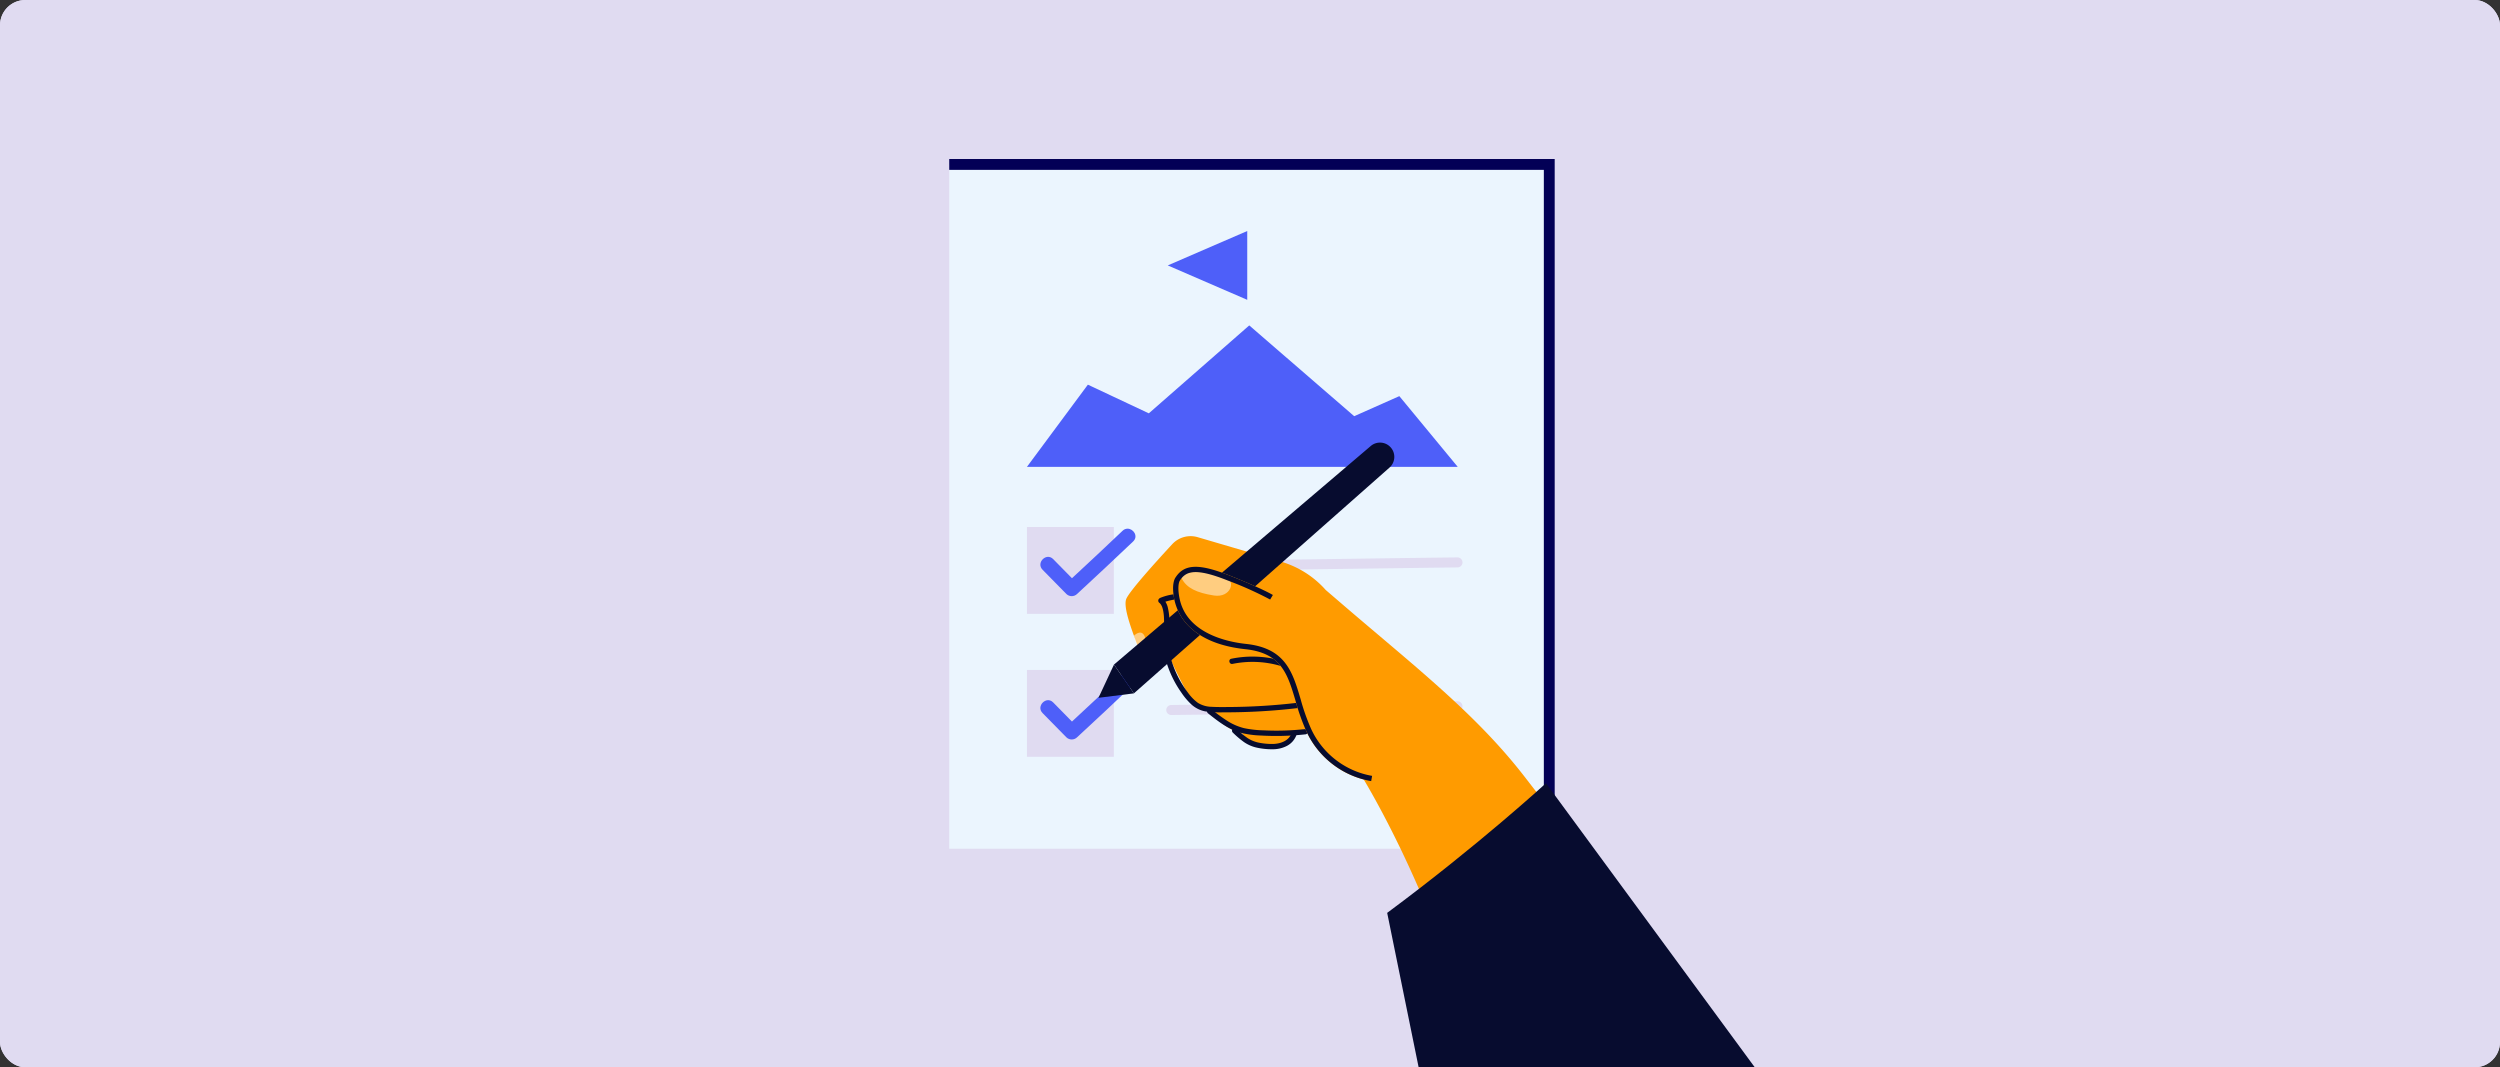
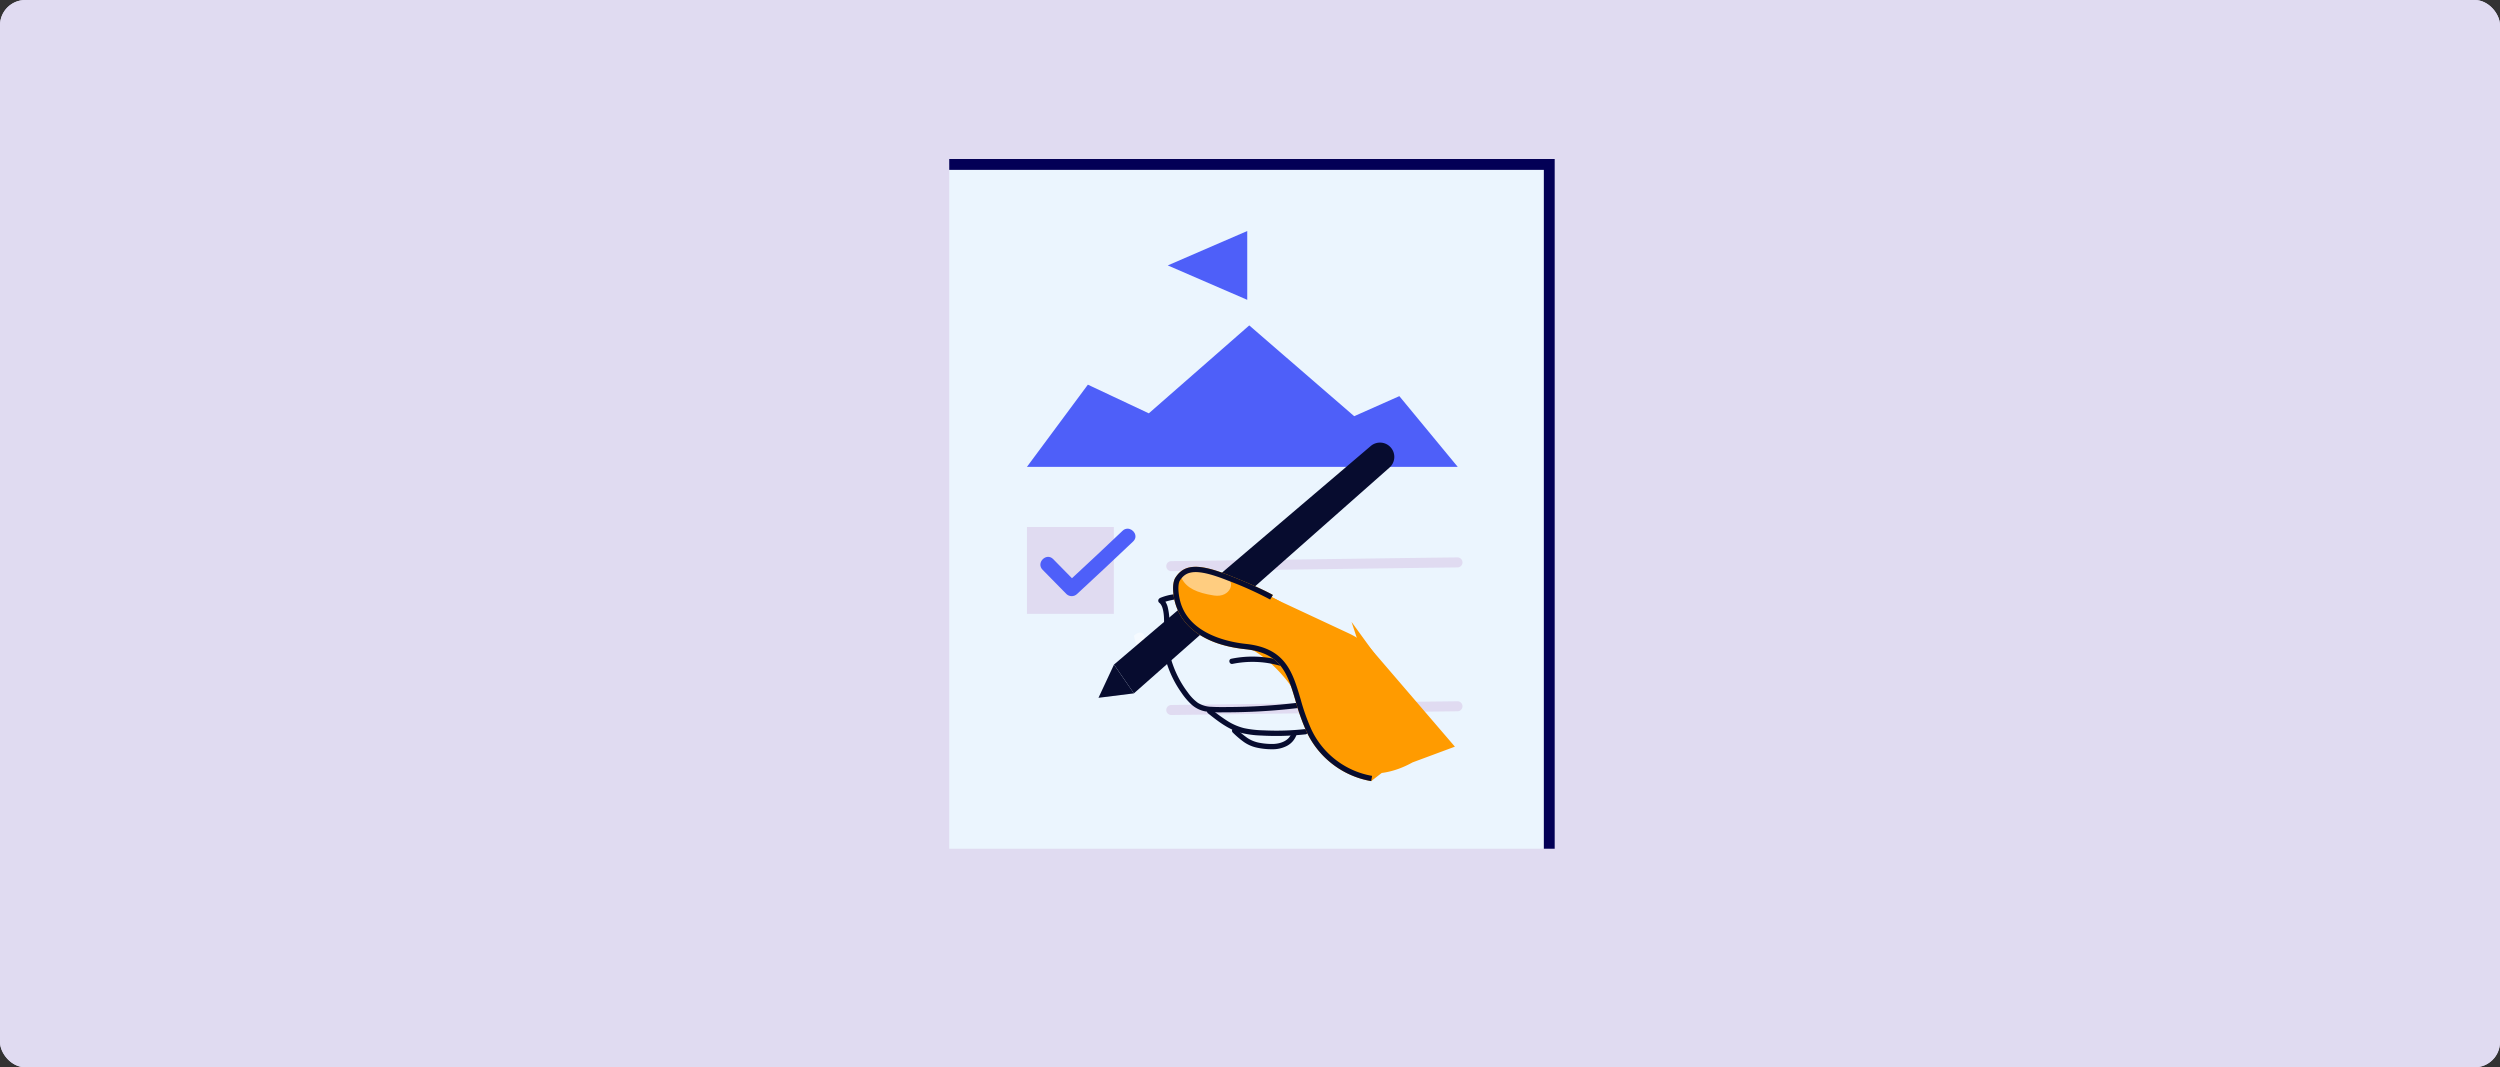
<svg xmlns="http://www.w3.org/2000/svg" xmlns:xlink="http://www.w3.org/1999/xlink" width="691" height="295" viewBox="0 0 691 295">
  <rect x="0" y="0" width="691" height="295" fill="#333333" stroke="none" />
  <defs>
    <clipPath id="clip-path">
      <rect id="Rectangle_664" data-name="Rectangle 664" width="691" height="295" rx="7" transform="translate(518 4513)" fill="#707070" stroke="#707070" stroke-width="1" />
    </clipPath>
    <clipPath id="clip-path-2">
      <rect id="Rectangle_1706" data-name="Rectangle 1706" width="776.098" height="375.281" fill="none" />
    </clipPath>
    <linearGradient id="linear-gradient" x1="-349.792" y1="8.983" x2="-348.792" y2="8.983" gradientUnits="objectBoundingBox">
      <stop offset="0" stop-color="#9883ea" />
      <stop offset="0.999" stop-color="#4e5ff9" />
      <stop offset="1" stop-color="#4e5ff9" />
    </linearGradient>
    <clipPath id="clip-path-4">
      <path id="Path_1437" data-name="Path 1437" d="M328.511,133.709l-16.844-7.924L294.825,148.5H413.889l-16.135-19.546L385.277,134.5l-29.006-25.093Z" transform="translate(-294.825 -109.409)" fill="none" />
    </clipPath>
    <linearGradient id="linear-gradient-2" x1="-2.743" y1="6.5" x2="-2.734" y2="6.5" xlink:href="#linear-gradient" />
    <clipPath id="clip-path-5">
      <path id="Path_1438" data-name="Path 1438" d="M329.96,95.365l21.969,9.513V85.852Z" transform="translate(-329.96 -85.852)" fill="none" />
    </clipPath>
    <linearGradient id="linear-gradient-3" x1="-16.639" y1="14.727" x2="-16.588" y2="14.727" xlink:href="#linear-gradient" />
    <clipPath id="clip-path-6">
-       <path id="Path_1439" data-name="Path 1439" d="M320.891,196.468c-4.621,4.413-9.3,8.767-13.984,13.112q-2.6-2.644-5.193-5.287c-1.877-1.911-4.814,1.027-2.938,2.937l6.595,6.713a2.115,2.115,0,0,0,2.937,0c5.2-4.819,10.4-9.64,15.52-14.535,1.5-1.437.07-3.526-1.552-3.526a1.979,1.979,0,0,0-1.385.587" transform="translate(-298.174 -195.881)" fill="none" />
-     </clipPath>
+       </clipPath>
    <linearGradient id="linear-gradient-4" x1="-11.573" y1="8.382" x2="-11.534" y2="8.382" xlink:href="#linear-gradient" />
    <clipPath id="clip-path-7">
      <path id="Path_1440" data-name="Path 1440" d="M320.891,160.708c-4.621,4.412-9.3,8.766-13.984,13.111l-5.193-5.287c-1.877-1.91-4.814,1.028-2.938,2.938l6.595,6.712a2.115,2.115,0,0,0,2.937,0c5.2-4.819,10.4-9.64,15.52-14.535,1.5-1.437.07-3.525-1.553-3.525a1.974,1.974,0,0,0-1.384.587" transform="translate(-298.174 -160.121)" fill="none" />
    </clipPath>
    <linearGradient id="linear-gradient-5" x1="-11.573" y1="10.48" x2="-11.534" y2="10.48" xlink:href="#linear-gradient" />
    <clipPath id="clip-path-8">
      <rect id="Rectangle_1705" data-name="Rectangle 1705" width="776.098" height="342.555" fill="none" />
    </clipPath>
    <clipPath id="clip-path-9">
      <rect id="Rectangle_1703" data-name="Rectangle 1703" width="3.445" height="5.95" fill="none" />
    </clipPath>
    <clipPath id="clip-path-10">
      <rect id="Rectangle_1704" data-name="Rectangle 1704" width="13.807" height="6.592" fill="none" />
    </clipPath>
    <clipPath id="clip-_1._Define_Your_Goals">
      <rect width="691" height="295" />
    </clipPath>
  </defs>
  <g id="_1._Define_Your_Goals" data-name="1. Define Your Goals" clip-path="url(#clip-_1._Define_Your_Goals)">
    <g id="Group_3894" data-name="Group 3894" transform="translate(-518 -4513)">
      <g id="Group_8" data-name="Group 8" clip-path="url(#clip-path)">
        <g id="Group_2820" data-name="Group 2820" transform="translate(475.243 4481.743)">
          <g id="Group_2819" data-name="Group 2819" clip-path="url(#clip-path-2)">
            <rect id="Rectangle_1693" data-name="Rectangle 1693" width="776.098" height="342.555" fill="#e0dbf1" />
            <rect id="Rectangle_1694" data-name="Rectangle 1694" width="776.098" height="342.555" fill="#e0dbf1" />
            <rect id="Rectangle_1695" data-name="Rectangle 1695" width="165.85" height="189.148" transform="translate(305.124 76.703)" fill="#ebf5fe" />
            <path id="Path_1433" data-name="Path 1433" d="M275.435,69.24h165.85V258.388" transform="translate(29.689 7.463)" fill="none" stroke="#030056" stroke-miterlimit="10" stroke-width="3" />
            <rect id="Rectangle_1696" data-name="Rectangle 1696" width="24.017" height="24.017" transform="translate(326.603 176.912)" fill="#e0dbf1" />
-             <rect id="Rectangle_1697" data-name="Rectangle 1697" width="24.017" height="24.017" transform="translate(326.603 216.423)" fill="#e0dbf1" />
            <g id="Group_2802" data-name="Group 2802">
              <g id="Group_2801" data-name="Group 2801" clip-path="url(#clip-path-2)">
                <path id="Path_1434" data-name="Path 1434" d="M330.913,171.091q14.344-.164,28.688-.371,18.556-.248,37.114-.493,6.713-.088,13.427-.169a1.386,1.386,0,0,0,0-2.769q-14.345.164-28.688.371-18.558.246-37.114.493-6.713.088-13.427.169a1.386,1.386,0,0,0,0,2.769" transform="translate(35.524 18.032)" fill="#e0dbf1" />
                <path id="Path_1435" data-name="Path 1435" d="M330.913,206.985q14.344-.164,28.688-.371,18.556-.248,37.114-.493,6.713-.088,13.427-.169a1.386,1.386,0,0,0,0-2.769q-14.345.164-28.688.371-18.558.246-37.114.493-6.713.088-13.427.169a1.386,1.386,0,0,0,0,2.769" transform="translate(35.524 21.901)" fill="#e0dbf1" />
-                 <path id="Path_1436" data-name="Path 1436" d="M350.9,117.042h-1.108V85.851H350.9v31.191h0V85.851h-1.108v31.191Z" transform="translate(37.703 9.254)" fill="url(#linear-gradient)" />
              </g>
            </g>
            <g id="Group_2804" data-name="Group 2804" transform="translate(326.604 121.202)">
              <g id="Group_2803" data-name="Group 2803" clip-path="url(#clip-path-4)">
                <rect id="Rectangle_1699" data-name="Rectangle 1699" width="119.064" height="39.092" fill="url(#linear-gradient-2)" />
              </g>
            </g>
            <g id="Group_2806" data-name="Group 2806" transform="translate(365.526 95.106)">
              <g id="Group_2805" data-name="Group 2805" clip-path="url(#clip-path-5)">
                <rect id="Rectangle_1700" data-name="Rectangle 1700" width="21.969" height="19.025" transform="translate(0 0)" fill="url(#linear-gradient-3)" />
              </g>
            </g>
            <g id="Group_2808" data-name="Group 2808" transform="translate(330.314 216.995)">
              <g id="Group_2807" data-name="Group 2807" clip-path="url(#clip-path-6)">
                <rect id="Rectangle_1701" data-name="Rectangle 1701" width="28.431" height="18.883" transform="translate(-1.274)" fill="url(#linear-gradient-4)" />
              </g>
            </g>
            <g id="Group_2810" data-name="Group 2810" transform="translate(330.314 177.38)">
              <g id="Group_2809" data-name="Group 2809" clip-path="url(#clip-path-7)">
                <rect id="Rectangle_1702" data-name="Rectangle 1702" width="28.433" height="18.882" transform="translate(-1.274 0)" fill="url(#linear-gradient-5)" />
              </g>
            </g>
            <g id="Group_2818" data-name="Group 2818">
              <g id="Group_2817" data-name="Group 2817" clip-path="url(#clip-path-8)">
-                 <path id="Path_1441" data-name="Path 1441" d="M470.249,281.006S437.6,238.623,429.494,228.19c-13.478-17.341-30.481-30.465-50.418-47.607l-4.307-3.7a26.443,26.443,0,0,0-12.349-7.841l-23.063-6.771a6.914,6.914,0,0,0-7.028,1.941c-4.312,4.665-11.94,13.094-12.716,15.165-1.09,2.9,2.991,11.888,3.409,13.866s7.484,6.535,7.151-.96a155.086,155.086,0,0,0,6.838,13.994,12.432,12.432,0,0,0,5.743,3.895,16.845,16.845,0,0,0,9.082,6.472s1.2,4.514,8.769,3.589a8.523,8.523,0,0,0,5.1-2.612c6.785-7.092,5.663,4.571,18.506,9.9,0,0,21.957,34.656,33.426,82.931Z" transform="translate(34.431 17.46)" fill="#ff9b00" />
                <path id="Path_1442" data-name="Path 1442" d="M351.26,191.589c-7.134-2.19-19.685-4.583-19.264-16.663a4.747,4.747,0,0,1,.5-2.024c2.623-5.065,12.424-1.2,19.382,2.027,5.818,2.7,21.274,9.918,27.844,12.987a24.324,24.324,0,0,1,5.553,3.586l23.831,27.76L397.4,223.611c-10.163,5.663-20.675,3.509-27.073-6.207-.126-.192-.253-.387-.377-.584-2.213-3.523-1.445-9.712-9.26-18.132-5.189-5.591-9.426-7.1-9.426-7.1" transform="translate(35.784 18.373)" fill="#ff9b00" />
                <path id="Path_1443" data-name="Path 1443" d="M331.959,176.49a14.638,14.638,0,0,0-3.709.952,1.122,1.122,0,0,0-.534.393.764.764,0,0,0-.109.592.772.772,0,0,0,.179.339c-.023-.025.325.276.125.1a2.834,2.834,0,0,1,.218.213c.038.041.229.3.12.135a4.062,4.062,0,0,1,.353.641c.023.055.047.111.069.166-.066-.163.01.03.018.053.042.122.08.244.114.368.08.287.142.578.193.871a12.447,12.447,0,0,1,.178,1.8c.062,1.445,0,2.894-.079,4.337-.044.809-.1,1.616-.142,2.424a11.382,11.382,0,0,1-.217,2.489.736.736,0,0,0,1.4.443,8.4,8.4,0,0,0,.237-1.975c.024-.527.055-1.054.086-1.58.065-1.083.134-2.168.174-3.252a18.677,18.677,0,0,0-.448-6.049,5.506,5.506,0,0,0-.538-1.27,4.151,4.151,0,0,0-.408-.562,2.549,2.549,0,0,0-.178-.184c-.031-.029-.063-.057-.094-.084l-.164-.136c-.117-.1-.062-.031.165.2l.086.374v-.009c-.038.123-.075.245-.114.368.029-.056,0-.019-.1.114-.129.086-.161.111-.1.072a.658.658,0,0,0,.1-.051c.044-.02.09-.038.135-.056-.2.089.027-.009.069-.023.311-.109.628-.2.946-.288a17.267,17.267,0,0,1,2.3-.489.742.742,0,0,0,.547-.885.753.753,0,0,0-.885-.547" transform="translate(35.31 19.023)" fill="#070c2f" />
                <path id="Path_1444" data-name="Path 1444" d="M328.9,190.584a29.938,29.938,0,0,0,2.776,8.1,29.25,29.25,0,0,0,2.207,3.628,18.45,18.45,0,0,0,2.772,3.255,7.915,7.915,0,0,0,3.968,1.905,28.131,28.131,0,0,0,4.663.23q4.955.018,9.906-.25,5.588-.3,11.15-.969a.74.74,0,0,0,.547-.885.755.755,0,0,0-.885-.547,169.176,169.176,0,0,1-19.092,1.181c-1.565.009-3.143.034-4.706-.058a7.413,7.413,0,0,1-3.823-1.11,12.408,12.408,0,0,1-2.758-2.849,27.48,27.48,0,0,1-2.212-3.4,28.593,28.593,0,0,1-3.08-8.562.736.736,0,0,0-1.432.338" transform="translate(35.45 20.445)" fill="#070c2f" />
                <path id="Path_1445" data-name="Path 1445" d="M346.213,194.06a27.465,27.465,0,0,1,12.9.455c.911.255,1.356-1.148.443-1.4a29.127,29.127,0,0,0-13.677-.484c-.927.191-.59,1.623.338,1.432" transform="translate(37.222 20.699)" fill="#070c2f" />
                <path id="Path_1446" data-name="Path 1446" d="M340.084,206.364c2.7,2.152,5.525,4.358,8.907,5.313a26.3,26.3,0,0,0,5.64.782q2.88.166,5.766.106c2.23-.045,4.454-.2,6.67-.44a.74.74,0,0,0,.546-.885.755.755,0,0,0-.885-.547,72.373,72.373,0,0,1-11.322.333A29.236,29.236,0,0,1,350,210.42a15.6,15.6,0,0,1-4.549-1.954,46.9,46.9,0,0,1-4.578-3.344.74.74,0,0,0-1.015.226.754.754,0,0,0,.227,1.016" transform="translate(36.62 22.097)" fill="#070c2f" />
                <path id="Path_1447" data-name="Path 1447" d="M362.392,211.389c-.7,2-2.985,2.814-5,2.872a18.25,18.25,0,0,1-3.771-.311,8.875,8.875,0,0,1-3.324-1.307,22.277,22.277,0,0,1-3.035-2.546.752.752,0,0,0-1.039-.039.742.742,0,0,0-.039,1.039,26.783,26.783,0,0,0,3.025,2.584,9.969,9.969,0,0,0,3.742,1.626,19.72,19.72,0,0,0,4.274.426,8.488,8.488,0,0,0,3.949-.935,5.548,5.548,0,0,0,2.615-2.968c.316-.894-1.088-1.335-1.4-.443" transform="translate(37.294 22.621)" fill="#070c2f" />
                <g id="Group_2813" data-name="Group 2813" transform="translate(356.178 206.103)" opacity="0.5">
                  <g id="Group_2812" data-name="Group 2812">
                    <g id="Group_2811" data-name="Group 2811" clip-path="url(#clip-path-9)">
                      <path id="Path_1448" data-name="Path 1448" d="M321.522,186.914s1.963-2.016,2.936.11.47,5.4-.8,4.931-2.14-5.04-2.14-5.04" transform="translate(-321.522 -186.049)" fill="#fff" />
                    </g>
                  </g>
                </g>
                <path id="Path_1449" data-name="Path 1449" d="M389.021,223.291,382.278,192.3l-6.469-8.92" transform="translate(40.508 19.766)" fill="#ff9b00" />
-                 <path id="Path_1450" data-name="Path 1450" d="M384.707,259.468c25.146-18.627,43.894-35.839,43.894-35.839l88.654,120.634-113.868,6.914Z" transform="translate(41.467 24.105)" fill="#070c2f" />
                <path id="Path_1451" data-name="Path 1451" d="M316.541,200l70.944-60.39a3.951,3.951,0,0,1,5.177,5.97l-70.613,62.375Z" transform="translate(34.119 14.947)" fill="#070c2f" />
                <path id="Path_1452" data-name="Path 1452" d="M386.042,228.872a24.274,24.274,0,0,1-18-13.958,59.033,59.033,0,0,1-2.909-8.253c-2.182-7.37-3.906-13.192-13.869-14.253-6.405-.682-11.41-2.59-14.875-5.671a14.646,14.646,0,0,1-4.737-7.987c-.877-4.217.081-5.848.327-6.183,2.43-3.75,6.5-3.881,15.016-.487,8.706,3.471,11.75,5.269,11.875,5.344l-.754,1.263a97.194,97.194,0,0,0-11.665-5.241c-8.845-3.525,17.934,5.289,16.239,7.921l26.256,45.258Z" transform="translate(35.708 18.285)" fill="#ff9b00" />
                <g id="Group_2816" data-name="Group 2816" transform="translate(369.211 189.334)" opacity="0.5">
                  <g id="Group_2815" data-name="Group 2815">
                    <g id="Group_2814" data-name="Group 2814" clip-path="url(#clip-path-10)">
                      <path id="Path_1453" data-name="Path 1453" d="M333.481,172.758c1.349,2.6,4.1,3.916,8.848,4.669s6.2-4.143,3.208-4.947-6.4-2.3-11.761-1.144c0,0-.863.326-.295,1.422" transform="translate(-333.287 -170.912)" fill="#fff" />
                    </g>
                  </g>
                </g>
                <path id="Path_1454" data-name="Path 1454" d="M386.042,228.872a24.274,24.274,0,0,1-18-13.958,59.033,59.033,0,0,1-2.909-8.253c-2.182-7.37-3.906-13.192-13.869-14.253-6.405-.682-11.41-2.59-14.875-5.671a14.646,14.646,0,0,1-4.737-7.987c-.877-4.217.081-5.848.327-6.183,2.43-3.75,6.5-3.881,15.016-.487,8.706,3.471,11.75,5.269,11.875,5.344l-.754,1.263a97.194,97.194,0,0,0-11.665-5.241c-8.845-3.525-11.556-2.691-13.251-.058l-.05.071c-.1.155-.794,1.45-.058,4.992,2.025,9.731,13.492,11.98,18.327,12.495,10.941,1.165,12.88,7.715,15.126,15.3a57.928,57.928,0,0,0,2.833,8.054A22.894,22.894,0,0,0,386.3,227.423" transform="translate(35.708 18.285)" fill="#070c2f" />
                <path id="Path_1455" data-name="Path 1455" d="M316.958,194.036l-4.284,9.179,9.792-1.224Z" transform="translate(33.703 20.915)" fill="#070c2f" />
              </g>
            </g>
          </g>
        </g>
      </g>
    </g>
  </g>
</svg>